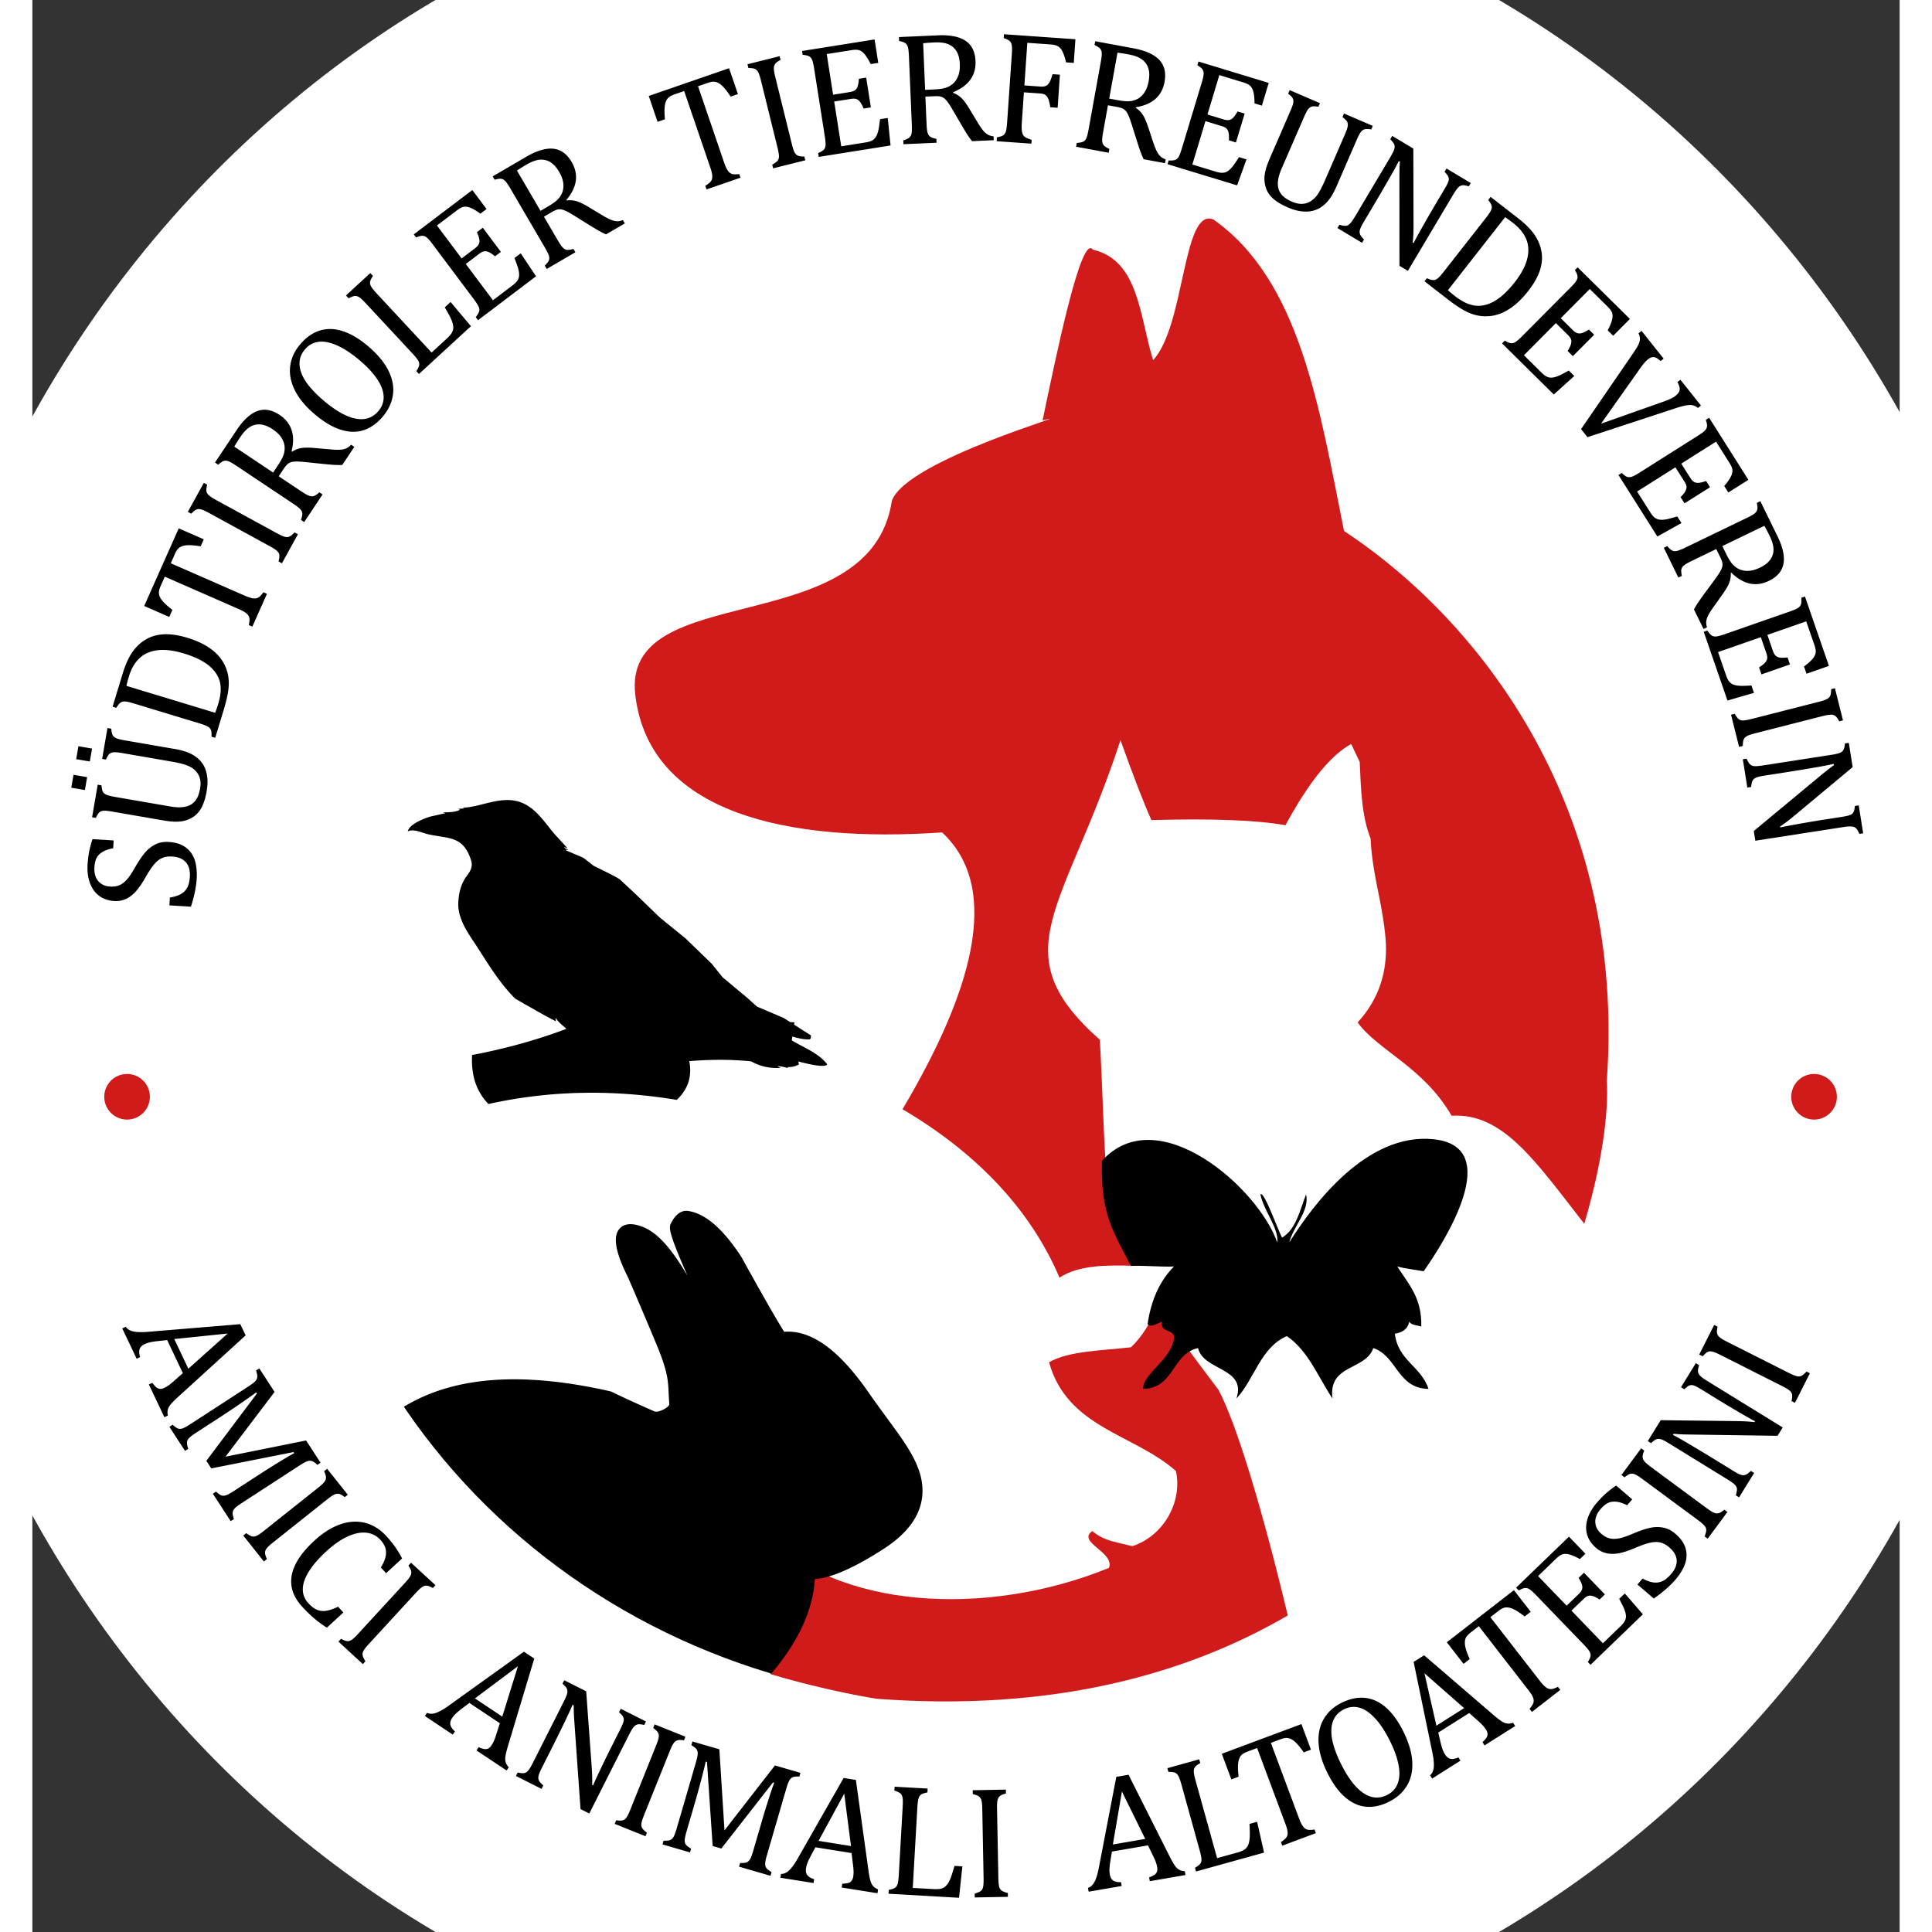
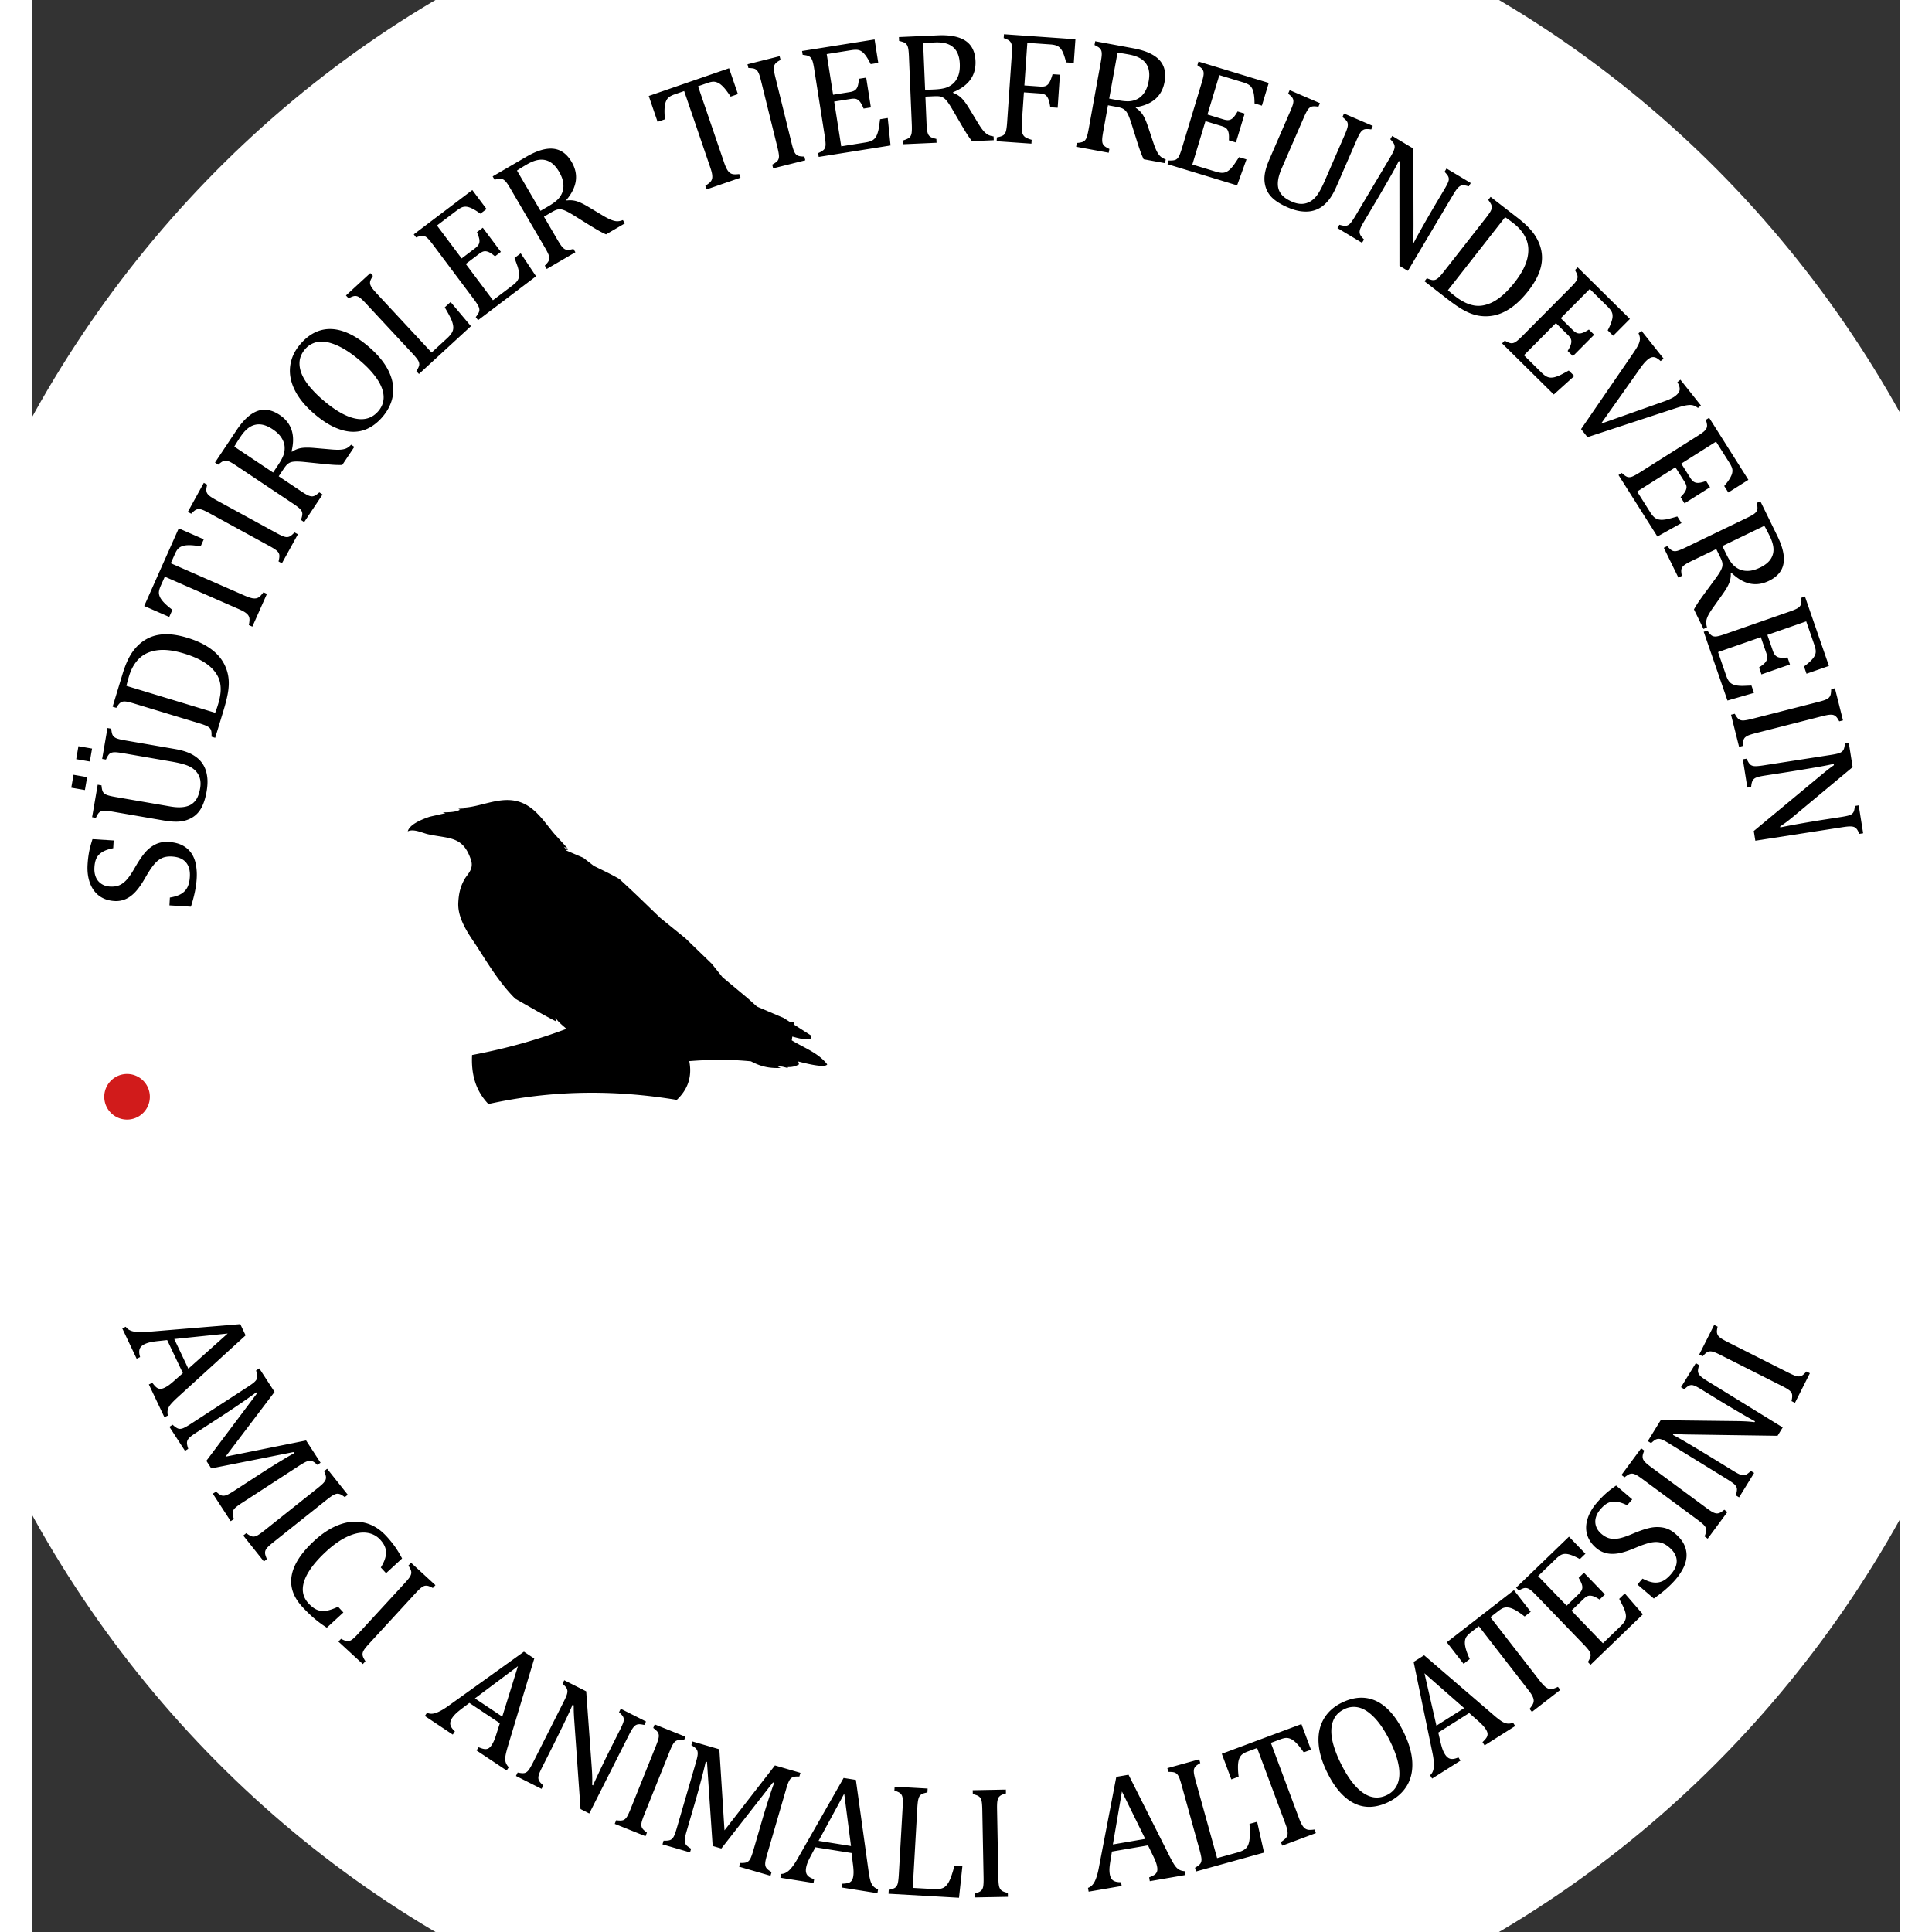
<svg xmlns="http://www.w3.org/2000/svg" xmlns:xlink="http://www.w3.org/1999/xlink" width="150" height="150" viewBox="213 263.066 312.112 322.934">
  <rect x="213" y="263.066" width="312.112" height="322.934" fill="#333333" stroke="none" />
  <defs>
    <path id="a" d="M189.521 238.805h359.484v371.456H189.521z" />
  </defs>
  <clipPath id="b">
    <use xlink:href="#a" overflow="visible" />
  </clipPath>
  <path clip-path="url(#b)" fill="#FFF" d="M369.263 610.26c99.271 0 179.743-83.152 179.743-185.727s-80.473-185.729-179.743-185.729c-99.269 0-179.742 83.153-179.742 185.729 0 102.575 80.473 185.727 179.742 185.727" />
  <defs>
-     <path id="c" d="M189.521 238.805h359.484v371.456H189.521z" />
-   </defs>
+     </defs>
  <clipPath id="d">
    <use xlink:href="#c" overflow="visible" />
  </clipPath>
-   <path clip-path="url(#d)" fill="#D11B1B" d="M336.419 542.908c9.692 2.894 17.678 4.107 17.678 4.107 28.867 2.172 51.365-3.814 68.74-13.921-4.156-17.402-8.556-32.09-11.59-37.735-4.344-5.759-7.653-10.195-10.204-13.922-1.115 2.564-2.429 4.97-4.417 6.826-4.891.569-10.425.609-13.689 2.499 3.048 11.013 14.241 11.996 21.207 18.184 1.115 5.089-1.978 10.812-7.276 12.562-3.362-.822-4.767-.947-6.702-2.521-2.656 1.83 3.805 3.556 2.789 6.151-20.795 8.481-45.695 6.715-57.487-5.823-6.701 6.102-3.977 15.514.951 23.593m-31.47-23.549c-2.181 3.155-3.149 5.204-2.394 5.804 2.581 2.038 7.466 5.782 11.233 7.895-.568-5.637-1.798-11.105-4.353-16.396-1.389.95-2.907 1.839-4.486 2.697m127.29-167.54c-4.105-20.528-7.354-41.914-21.833-52.066-5.167-2.11-4.695 17.7-10.076 23.514-2.267-7.255-2.346-16.692-10.08-18.476-1.963-2.813-6.259 18.373-8.398 28.55 7.444-1.849-22.738 6.483-25.191 13.438-3.581 23.698-45.233 12.814-42.883 32.469 2.375 19.876 25.625 24.718 51.282 22.955 10.272 9.579 4.648 27.25-6.617 46.272 11.953 7.035 21.211 16.363 26.241 28.15 3.188-2.094 7.74-2.114 12.146-1.99-5.115-9.557-4.246-15.929-5.398-37.766-16.577-14.714-5.874-21.579 3.444-50.085 2.159 6.03 3.88 10.492 5.17 13.358 10.204-.28 17.672 0 22.408.864 3.881-7.179 7.539-11.704 10.988-13.579l1.425 3.012c.196 4.285.275 8.897 1.825 12.82.066 2.137.477 5.087 1.273 8.942.863 4.171 1.293 7.323 1.293 9.483 0 4.742-1.577 8.83-4.743 12.28 3.45 4.74 10.966 7.418 15.71 15.6 8.589-.541 14.029 7.634 22.174 18.049 3.045-10.246 4.092-18.894 3.765-23.865 3.239-45.283-20.788-76.667-43.925-91.929" />
  <defs>
    <path id="e" d="M256.738 438.01c0 60.579 49.148 107.524 109.69 109.689 63.685 2.28 111.971-43.062 111.971-103.641l.408-5.296c0-60.581-51.798-110.446-112.379-110.446-60.58.003-109.69 49.113-109.69 109.694" />
  </defs>
  <clipPath id="f">
    <use xlink:href="#e" overflow="visible" />
  </clipPath>
  <path clip-path="url(#f)" d="M381.779 333.766l.995.404-.995-.404z" />
  <defs>
    <path id="g" d="M256.738 438.01c0 60.579 49.148 107.524 109.69 109.689 63.685 2.28 111.971-43.062 111.971-103.641l.408-5.296c0-60.581-51.798-110.446-112.379-110.446-60.58.003-109.69 49.113-109.69 109.694" />
  </defs>
  <clipPath id="h">
    <use xlink:href="#g" overflow="visible" />
  </clipPath>
  <path clip-path="url(#h)" d="M345.86 440.978c-1.453-1.914-3.886-2.771-5.928-4.018l.095-.633c.927.255 1.892.519 2.913.465.049-.045.096-.087.143-.134.032-.17.059-.338.082-.504l-2.847-1.825.058-.391-.706-.022-1.082-.694c-1.488-.633-2.977-1.271-4.468-1.906-.533-.477-1.063-.957-1.598-1.438-1.395-1.159-2.785-2.322-4.177-3.484-.593-.745-1.188-1.488-1.784-2.233a2193.772 2193.772 0 01-4.411-4.269 1764.414 1764.414 0 01-4.221-3.425c-1.734-1.658-3.439-3.344-5.182-4.966l-1.607-1.493c-1.41-.826-2.79-1.46-4.299-2.208-.584-.455-1.165-.903-1.751-1.358-.962-.409-1.921-.824-2.882-1.233-.022-.03-.048-.065-.069-.098.127.015.255.034.39.046l-.01-.055c-.291-.08-.489-.282-.681-.489.215.09.429.183.646.279-.755-.833-1.509-1.657-2.264-2.484-1.886-2.246-3.487-4.933-6.582-5.505-2.92-.544-5.916 1.076-8.625 1.169l.009.054c.053.021.106.046.159.073-.321.02-.638.034-.958.056l.188.137.104-.018c-.664.487-2.189.47-2.932.474.154.043.307.09.462.143-.865.193-1.725.387-2.59.581-1.314.434-3.415 1.282-3.708 2.458.994-.494 2.492.288 3.417.487 3.537.769 5.812.259 7.146 4.27.519 1.558-.579 2.375-1.068 3.236-.671 1.193-.977 2.319-1.051 4.001-.121 2.89 2.144 5.728 3.223 7.417 1.941 3.048 3.878 6.156 6.308 8.562l1.269.726c1.811 1.021 3.658 2.114 5.525 3.051l-.085-.533.051-.011c.453.713 1.153 1.22 1.787 1.802-4.725 1.774-9.912 3.271-15.772 4.374-.151 3.031.48 5.842 2.728 8.191 10.376-2.301 20.878-2.448 31.489-.69 1.919-1.812 2.578-3.983 2.087-6.479 3.524-.283 6.973-.306 10.313.035 1.344.703 2.714 1.204 4.957 1.102-.137-.065-.277-.138-.416-.205-.023-.03-.048-.069-.072-.098.271.028.539.062.796.092.294.069.587.144.878.22l.022-.155c.642.014 1.256-.088 1.868-.458-.045-.161-.091-.314-.132-.474.872.213 4.462 1.185 4.845.485" />
  <defs>
-     <path id="i" d="M256.738 438.01c0 60.579 49.148 107.524 109.69 109.689 63.685 2.28 111.971-43.062 111.971-103.641l.408-5.296c0-60.581-51.798-110.446-112.379-110.446-60.58.003-109.69 49.113-109.69 109.694" />
-   </defs>
+     </defs>
  <clipPath id="j">
    <use xlink:href="#i" overflow="visible" />
  </clipPath>
-   <path clip-path="url(#j)" d="M355.894 500.162l-.043-.062c-.956-1.306-1.947-2.651-2.99-4.156-4.801-6.939-9.248-10.308-13.598-10.296-.196 0-.393.004-.593.022-1.056-1.598-4.367-7.438-7.178-12.54-3.106-4.721-6.007-7.226-8.898-7.658l-.273-.02c-1.034.003-1.92.737-2.644 2.204-.301.777-.095 2.013 2.812 8.613-2.14-3.562-4.562-7.061-7.584-8.177-.748-.279-1.375-.409-1.935-.407-1.162.003-1.758.58-2.054 1.067-.853 1.384-.303 3.963 1.662 7.856a982.79 982.79 0 014.854 11.435c1.748 4.28 1.815 5.685 1.92 7.82l.006.225c.032.48.052.991.104 1.606.039.261-.259.58-.833.898-.508.278-.991.434-1.361.434a.67.67 0 01-.284-.042c-3.135-1.385-5.526-2.479-7.129-3.268l-.22-.083c-5.902-1.348-11.364-2.026-16.219-2.017-22.35.051-28.637 14.606-32.02 22.43l-.251.597-.058.19c-1.484 7.108-2.417 14.102-2.781 20.79a71.781 71.781 0 01-2.122-2.144c-2.515-2.617-3.881-3.979-5.109-3.974-2.162.002-3.255 1.873-3.248 5.558.01 3.687 4.265 10.866 9.742 14.596 1.151.829 2.549.816 3.983-.031.497-.308.801-.425.951-.462 2.6 2.41 4.79 4.271 6.51 5.524a61.982 61.982 0 002.08 2.618c1.101 1.387 2.036 2.247 2.859 2.626 2.537 1.1 6.291 1.912 11.484 2.499 2.584.321 6.42.931 9.5 1.413l.474.069c1.553.243 2.479.392 3.031.477l.012.173.247-.01c.445-.024.907-.059 1.248-.256 1.522-.392 2.633-1.284 3.323-2.666 1.275-2.583.519-4.216-.346-5.14-.429-.451-1.497-1.283-3.253-2.555-.682-.497-1.571-.895-2.372-1.232 13.281 1.436 23.364 2.995 24.897 3.852 1.731 4.003 5.3 6.373 10.65 7.077 2.518-.007 4.259-.986 5.149-2.91.879-1.747.135-3.701-2.22-5.833l-3.531-2.604c-1.192-.836-1.951-1.682-2.425-2.723-1.091-1.584-1.017-2.22-.993-2.332.016-.056.034-.136.197-.229 3.824-2.1 7.281-5.412 10.271-9.854 2.748-4.079 4.263-8.161 4.498-12.136 3.48-.234 8.233-2.923 11.651-5.153 4.219-2.755 6.353-6.003 6.343-9.635-.006-4.061-2.601-7.598-5.893-12.064" />
+   <path clip-path="url(#j)" d="M355.894 500.162l-.043-.062c-.956-1.306-1.947-2.651-2.99-4.156-4.801-6.939-9.248-10.308-13.598-10.296-.196 0-.393.004-.593.022-1.056-1.598-4.367-7.438-7.178-12.54-3.106-4.721-6.007-7.226-8.898-7.658l-.273-.02c-1.034.003-1.92.737-2.644 2.204-.301.777-.095 2.013 2.812 8.613-2.14-3.562-4.562-7.061-7.584-8.177-.748-.279-1.375-.409-1.935-.407-1.162.003-1.758.58-2.054 1.067-.853 1.384-.303 3.963 1.662 7.856a982.79 982.79 0 014.854 11.435c1.748 4.28 1.815 5.685 1.92 7.82l.006.225c.032.48.052.991.104 1.606.039.261-.259.58-.833.898-.508.278-.991.434-1.361.434a.67.67 0 01-.284-.042c-3.135-1.385-5.526-2.479-7.129-3.268l-.22-.083c-5.902-1.348-11.364-2.026-16.219-2.017-22.35.051-28.637 14.606-32.02 22.43l-.251.597-.058.19c-1.484 7.108-2.417 14.102-2.781 20.79a71.781 71.781 0 01-2.122-2.144c-2.515-2.617-3.881-3.979-5.109-3.974-2.162.002-3.255 1.873-3.248 5.558.01 3.687 4.265 10.866 9.742 14.596 1.151.829 2.549.816 3.983-.031.497-.308.801-.425.951-.462 2.6 2.41 4.79 4.271 6.51 5.524a61.982 61.982 0 002.08 2.618c1.101 1.387 2.036 2.247 2.859 2.626 2.537 1.1 6.291 1.912 11.484 2.499 2.584.321 6.42.931 9.5 1.413l.474.069c1.553.243 2.479.392 3.031.477l.012.173.247-.01c.445-.024.907-.059 1.248-.256 1.522-.392 2.633-1.284 3.323-2.666 1.275-2.583.519-4.216-.346-5.14-.429-.451-1.497-1.283-3.253-2.555-.682-.497-1.571-.895-2.372-1.232 13.281 1.436 23.364 2.995 24.897 3.852 1.731 4.003 5.3 6.373 10.65 7.077 2.518-.007 4.259-.986 5.149-2.91.879-1.747.135-3.701-2.22-5.833c-1.192-.836-1.951-1.682-2.425-2.723-1.091-1.584-1.017-2.22-.993-2.332.016-.056.034-.136.197-.229 3.824-2.1 7.281-5.412 10.271-9.854 2.748-4.079 4.263-8.161 4.498-12.136 3.48-.234 8.233-2.923 11.651-5.153 4.219-2.755 6.353-6.003 6.343-9.635-.006-4.061-2.601-7.598-5.893-12.064" />
  <defs>
    <path id="k" d="M256.738 438.01c0 60.579 49.148 107.524 109.69 109.689 63.685 2.28 111.971-43.062 111.971-103.641l.408-5.296c0-60.581-51.798-110.446-112.379-110.446-60.58.003-109.69 49.113-109.69 109.694" />
  </defs>
  <clipPath id="l">
    <use xlink:href="#k" overflow="visible" />
  </clipPath>
-   <path clip-path="url(#l)" d="M418.27 462.715c.567-.696 2.803 5.646 3.611 7.224 2.351-1.398 2.963-4.527 4.013-7.224.657 2.672-2.139 5.348-2.808 8.027 4.137-6.573 13.025-18.354 24.079-17.257 12.015 1.196 1.892 17.104-1.606 22.071-1.473-.262-3.048-.425-4.414-.8 1.818 2.862 4.144 5.224 4.013 10.033-.712-.223-1.666-.207-2.007-.802-.257 1.218-1.127 1.815-2.409 2.006.491 4.459 4.423 5.479 5.62 9.229-5.251-.096-5.213-5.487-9.23-6.822-1.292 3.793-7.548 2.617-6.822 8.429-2.405-3.614-4.045-7.994-7.625-10.435-4.394 1.893-5.395 7.181-8.426 10.435 1.74-5.203-5.491-4.592-6.423-8.429-4.386.964-3.944 6.759-9.23 6.822.212-2.778 4.62-4.706 5.217-8.427.146-1.752-2.398-.811-2.003-2.808-.847.262-1.788 1.062-2.411.4.596-4.09 2.078-7.286 4.414-9.63-1.625.112-5.576-.206-7.2-.089-2.924-5.772-5.109-8.604-4.84-17.571 9.286-10.283 26.15 4.532 29.296 13.646.322-2.337-2.245-5.244-2.809-8.028" />
  <defs>
    <path id="m" d="M189.521 238.805h359.484v371.456H189.521z" />
  </defs>
  <clipPath id="n">
    <use xlink:href="#m" overflow="visible" />
  </clipPath>
  <path clip-path="url(#n)" fill="#D11B1B" d="M228.827 450.204a3.81 3.81 0 100-7.622 3.81 3.81 0 000 7.622" />
  <defs>
-     <path id="o" d="M189.521 238.805h359.484v371.456H189.521z" />
-   </defs>
+     </defs>
  <clipPath id="p">
    <use xlink:href="#o" overflow="visible" />
  </clipPath>
  <path clip-path="url(#p)" fill="#D11B1B" d="M510.813 450.204a3.809 3.809 0 003.809-3.81 3.812 3.812 0 10-3.809 3.81" />
  <defs>
    <path id="q" d="M189.521 238.805h359.484v371.456H189.521z" />
  </defs>
  <clipPath id="r">
    <use xlink:href="#q" overflow="visible" />
  </clipPath>
  <path clip-path="url(#r)" d="M517.261 391.288l-.645-4.056-.638.098c-.051.414-.107.71-.171.889-.063.179-.164.328-.299.452s-.335.228-.603.312c-.264.085-.694.175-1.295.268l-11.221 1.741c-.64.1-1.121.146-1.44.137s-.579-.089-.778-.245c-.197-.156-.408-.491-.63-1.005l-.638.101.753 4.73.636-.099c.041-.414.099-.718.176-.911.074-.193.184-.346.326-.462.141-.115.342-.213.604-.292.261-.079.679-.166 1.263-.256l2.647-.409c1.728-.268 3.462-.551 5.199-.847 1.74-.296 2.938-.528 3.593-.69l.035.22c-.31.215-.626.448-.94.691-.313.243-.813.648-1.496 1.215l-10.966 9.102.261 1.62 14.542-2.255c.631-.098 1.087-.144 1.375-.134.284.009.505.052.659.129.152.078.287.19.398.338.111.145.25.406.416.778l.634-.098-.742-4.668-.636.099c-.048.414-.105.71-.17.883a1.065 1.065 0 01-.3.431c-.129.115-.333.211-.603.287-.272.077-.706.165-1.303.257l-2.724.421c-1.266.197-2.676.433-4.243.711-1.562.277-2.608.479-3.127.604l-.028-.167c.451-.301.853-.588 1.209-.858.354-.272.768-.605 1.235-.997l9.675-8.065zm-5.173-8.491c.587-.149 1.026-.237 1.316-.261.292-.025.519-.006.685.056.166.062.314.163.448.307.135.141.296.387.483.737l.624-.16-1.35-5.373-.622.159c-.012.417-.042.72-.092.904a1.113 1.113 0 01-.259.479c-.122.137-.312.26-.572.369-.256.111-.678.241-1.262.39l-11.003 2.807c-.629.162-1.103.252-1.42.274-.319.024-.583-.034-.794-.17-.208-.136-.448-.449-.715-.94l-.624.158 1.347 5.375.623-.16c.004-.416.036-.725.094-.923.059-.201.151-.366.28-.494a1.94 1.94 0 01.575-.351c.256-.106.666-.23 1.233-.375l11.005-2.808zm-2.8-20.028l-.608.212c.026.417.022.721-.012.909a1.098 1.098 0 01-.218.499c-.112.146-.289.286-.533.417-.249.131-.654.297-1.226.497l-10.726 3.739c-.611.214-1.073.345-1.39.395-.315.05-.582.017-.806-.101-.219-.118-.486-.409-.794-.877l-.608.211 3.968 11.492 4.433-1.282-.424-1.229c-.62.03-1.093.049-1.419.058a6.104 6.104 0 01-.973-.058 2.516 2.516 0 01-.829-.252 1.609 1.609 0 01-.582-.526c-.159-.229-.309-.546-.447-.952l-1.333-3.858 7.151-2.494.917 2.656c.135.39.181.7.142.932-.041.232-.163.461-.366.691-.203.228-.531.487-.987.777l.401 1.167 4.764-1.662-.404-1.166c-.572.06-1.005.066-1.301.015a1.283 1.283 0 01-.705-.332c-.173-.169-.322-.437-.45-.8l-.917-2.657 6.494-2.264 1.355 3.921c.112.323.185.607.22.854.033.247.02.479-.048.691a2.092 2.092 0 01-.334.639c-.16.212-.368.438-.628.678-.261.239-.57.491-.935.755l.419 1.216 3.747-1.305-4.008-11.606zm-5.895-10.112c.432.881.642 1.643.637 2.285a2.839 2.839 0 01-.567 1.71c-.369.495-.933.924-1.681 1.285-.718.346-1.374.529-1.973.551-.6.02-1.125-.083-1.578-.312a3.475 3.475 0 01-1.139-.909c-.309-.376-.627-.908-.961-1.591l-.651-1.333 7.021-3.389c.249.428.546.996.892 1.703m-8.296 3.477c.188.386.308.686.359.897.051.212.061.434.028.658-.032.222-.141.504-.326.841-.185.338-.501.808-.946 1.413l-1.465 1.99c-.373.5-.73.998-1.079 1.497-.352.502-.663 1-.934 1.5l1.599 3.269.579-.278c-.118-.408-.158-.766-.112-1.069.047-.305.164-.639.355-1.003.192-.365.498-.839.915-1.417l1.42-1.997c.567-.789.952-1.443 1.149-1.962a3.81 3.81 0 00.244-1.642l.094-.044c1.008.983 2.035 1.587 3.081 1.816 1.048.226 2.112.081 3.191-.44 1.41-.681 2.228-1.639 2.451-2.874.225-1.235-.113-2.773-1.014-4.613l-2.857-5.836-.578.28c.072.41.106.711.098.899-.011.19-.063.362-.157.52-.094.158-.252.315-.481.474-.231.161-.616.371-1.161.632l-10.229 4.937c-.584.279-1.027.463-1.338.55-.309.085-.58.083-.814-.007-.236-.091-.536-.351-.897-.777l-.578.28 2.433 4.977.579-.28c-.072-.41-.106-.711-.099-.9.013-.19.062-.36.146-.507.088-.15.252-.307.486-.475.232-.167.638-.385 1.203-.659l4.021-1.941.634 1.291zm-1.824-23.239l-.545.344c.12.402.184.695.195.888.014.188-.022.366-.097.533-.075.168-.219.345-.428.528-.211.184-.567.437-1.08.759l-9.598 6.068c-.551.346-.971.579-1.268.699-.296.12-.568.148-.811.083-.24-.065-.567-.289-.976-.672l-.544.345 6.499 10.274 4.027-2.251-.694-1.098c-.598.168-1.053.294-1.369.375a5.7 5.7 0 01-.96.164 2.525 2.525 0 01-.868-.056 1.61 1.61 0 01-.688-.38c-.21-.185-.425-.459-.653-.822l-2.181-3.45 6.4-4.048 1.504 2.373c.218.348.339.639.352.875.012.234-.055.486-.198.753-.146.269-.41.595-.79.98l.659 1.041 4.262-2.692-.659-1.042c-.544.188-.964.292-1.265.311-.299.018-.553-.037-.764-.164-.209-.125-.417-.351-.622-.677l-1.501-2.373 5.814-3.676 2.217 3.506c.183.287.319.549.412.783.09.231.126.459.11.681a2.032 2.032 0 01-.182.696 5.038 5.038 0 01-.453.801c-.198.292-.447.607-.738.946l.688 1.088 3.352-2.119-6.559-10.374zm-11.304-14.525l-.503.403c.161.343.241.649.238.921-.001.27-.078.58-.235.928-.151.349-.466.864-.938 1.547l-8.665 12.623 1.071 1.345 14.737-4.839c.819-.264 1.439-.427 1.862-.489.417-.063.761-.06 1.028.008.266.066.544.214.837.439l.5-.404-3.43-4.315-.505.404c.293.506.419.93.38 1.27-.037.338-.26.671-.672.999a3.967 3.967 0 01-.297.216 4.308 4.308 0 01-.407.226c-.16.078-.331.155-.506.229-.176.073-.345.143-.508.205l-10.762 3.805 6.442-9.107c.253-.37.494-.693.72-.964.227-.27.456-.499.687-.686.254-.203.487-.323.703-.361.217-.038.429-.007.645.09.211.1.468.285.775.556l.502-.403-3.699-4.646zm-10.673-10.62l-.454.456c.204.363.335.637.389.819s.062.363.026.542c-.038.177-.136.383-.301.609-.162.226-.455.553-.883.981l-8.006 8.058c-.457.458-.814.78-1.08.962-.262.185-.518.271-.771.262-.25-.005-.617-.15-1.103-.433l-.452.457 8.645 8.544 3.426-3.092-.923-.914c-.544.3-.962.523-1.252.673a5.97 5.97 0 01-.9.373 2.488 2.488 0 01-.859.139 1.636 1.636 0 01-.757-.214c-.244-.136-.518-.354-.822-.655l-2.903-2.87 5.339-5.375 2 1.975c.291.291.472.549.538.774.066.224.057.484-.023.778-.083.294-.266.669-.551 1.128l.88.866 3.554-3.574-.879-.867c-.487.305-.876.5-1.164.585-.289.083-.55.087-.78.011-.234-.075-.485-.248-.76-.521l-1.999-1.975 4.849-4.879 2.952 2.916c.242.24.434.464.574.67.139.205.227.417.263.638a2.08 2.08 0 01-.019.717c-.052.261-.14.556-.265.883-.129.327-.3.692-.509 1.087l.917.905 2.795-2.813-8.732-8.626zm-12.126-8.382c.443.301.9.633 1.37.997 1.022.793 1.742 1.684 2.156 2.668.411.984.467 2.085.166 3.298-.299 1.212-.997 2.521-2.091 3.917a17.03 17.03 0 01-1.638 1.824 9.633 9.633 0 01-1.658 1.278 6.128 6.128 0 01-1.722.707 4.366 4.366 0 01-1.681.082 5.644 5.644 0 01-1.604-.512 9.393 9.393 0 01-1.669-1.062 17.04 17.04 0 01-1.19-.991l9.561-12.206zm-9.721 13.627c1.153.895 2.128 1.559 2.917 1.981.79.426 1.559.707 2.308.845a6.89 6.89 0 002.641-.029c.98-.203 1.951-.643 2.91-1.321.96-.68 1.896-1.602 2.809-2.766.9-1.15 1.534-2.251 1.901-3.301.365-1.052.482-2.077.345-3.082-.138-1.004-.51-1.97-1.119-2.904-.608-.933-1.568-1.905-2.876-2.919l-4.541-3.527-.396.506c.256.342.418.601.496.775.071.172.105.351.094.53-.014.177-.086.39-.224.634-.136.244-.392.607-.768 1.089l-7.002 8.94c-.375.476-.662.81-.869 1.003-.211.194-.398.319-.566.377-.166.06-.348.072-.548.041-.197-.032-.488-.129-.869-.295l-.397.507 3.754 2.916zm-5.623-25.099l-3.523-2.112-.328.553c.287.306.48.54.575.703.096.166.147.34.154.523.01.182-.038.404-.144.663-.101.261-.311.648-.615 1.169l-5.802 9.761c-.335.558-.603.956-.812 1.198-.212.241-.438.389-.684.442-.245.052-.635-.002-1.175-.161l-.326.552 4.109 2.465.33-.553c-.292-.297-.49-.538-.589-.719a1.11 1.11 0 01-.148-.548c.002-.183.054-.402.16-.653.105-.255.308-.633.606-1.137l1.367-2.302a329.098 329.098 0 002.66-4.552c.88-1.527 1.464-2.599 1.754-3.21l.194.115c-.032.38-.056.769-.071 1.169a66.54 66.54 0 00-.016 1.933l.007 14.302 1.406.843 7.52-12.651c.326-.549.584-.931.772-1.145.188-.213.362-.354.519-.423.158-.07.328-.1.513-.092.183.01.47.07.862.181l.326-.551-4.053-2.43-.327.553c.286.304.475.539.568.699.092.163.141.333.143.507.003.174-.051.392-.168.649-.111.26-.321.648-.631 1.168l-1.408 2.369c-.652 1.1-1.372 2.34-2.152 3.724-.781 1.383-1.292 2.316-1.525 2.798l-.146-.088c.054-.538.091-1.032.106-1.481.021-.449.027-.979.025-1.593l-.033-12.638zm-9.492-1.384c.286-.658.519-1.111.703-1.355.181-.246.393-.404.627-.473.236-.07.613-.066 1.131.015l.257-.591-4.812-2.07-.257.592c.434.338.701.61.799.814.095.204.121.45.078.736-.042.286-.214.779-.52 1.477l-3.269 7.525c-.428.99-.822 1.754-1.179 2.293-.36.542-.768.95-1.23 1.229a2.901 2.901 0 01-1.456.438c-.513.014-1.047-.101-1.611-.342-.61-.264-1.092-.55-1.443-.858a2.88 2.88 0 01-.787-1.094c-.168-.421-.223-.932-.157-1.533.066-.6.269-1.291.604-2.07l3.705-8.526c.284-.657.521-1.115.707-1.367.187-.255.399-.412.637-.476.238-.065.605-.057 1.104.025l.256-.591-5.062-2.18-.258.591c.35.272.576.487.683.642.104.156.166.313.187.476.021.161.004.36-.055.599-.056.238-.218.671-.492 1.297l-3.438 7.923c-.451 1.037-.722 1.933-.811 2.689a4.81 4.81 0 00.227 2.17c.239.689.658 1.292 1.259 1.808.603.515 1.392.982 2.362 1.402.806.346 1.541.562 2.208.65.67.086 1.274.074 1.821-.04a4.44 4.44 0 001.512-.613c.506-.333.969-.77 1.384-1.305.435-.567.842-1.286 1.223-2.162l3.363-7.745zm-26.418-13.161l-.186.615c.354.227.595.409.729.546.131.136.223.292.275.468.054.176.06.403.023.678-.039.278-.145.704-.318 1.284l-3.281 10.871c-.188.62-.353 1.074-.497 1.359-.146.284-.332.482-.557.592s-.618.153-1.177.129l-.187.616 11.632 3.539 1.568-4.339-1.243-.379c-.34.519-.604.912-.787 1.18-.188.269-.395.52-.618.752-.228.235-.46.41-.695.524-.233.116-.492.17-.77.165-.274-.007-.621-.073-1.029-.198l-3.907-1.188 2.189-7.253 2.688.818c.394.119.672.263.837.432.162.168.276.404.343.702.066.297.081.717.048 1.256l1.18.359 1.458-4.826-1.184-.358c-.286.496-.538.85-.751 1.06-.217.21-.44.334-.684.375-.24.042-.543.007-.913-.106l-2.688-.817 1.987-6.587 3.97 1.208c.326.1.6.208.819.325.221.117.4.263.531.443.134.177.241.394.318.646.079.252.141.554.18.905.042.352.062.75.063 1.2l1.231.375 1.146-3.797-11.743-3.574zm-11.644-1.181c.962.178 1.701.461 2.22.853.517.388.864.878 1.047 1.475.182.594.2 1.299.051 2.118-.142.783-.38 1.423-.714 1.917-.335.493-.726.856-1.176 1.083a3.41 3.41 0 01-1.403.375c-.484.021-1.1-.037-1.848-.176l-1.459-.269 1.388-7.673c.488.054 1.119.155 1.894.297m-2.065 8.751c.423.078.735.16.937.248.2.086.385.208.547.367.164.16.326.414.49.765.162.35.357.885.582 1.604l.748 2.368c.185.596.374 1.183.575 1.763.197.578.417 1.126.661 1.646l3.577.659.112-.631c-.398-.146-.708-.328-.927-.547-.219-.217-.419-.512-.6-.885-.185-.372-.387-.9-.611-1.581l-.776-2.335c-.306-.927-.607-1.627-.908-2.096a3.905 3.905 0 00-1.182-1.174l.019-.101c1.385-.226 2.474-.691 3.275-1.399.798-.706 1.304-1.65 1.517-2.829.28-1.542-.015-2.771-.881-3.688s-2.306-1.562-4.318-1.935l-6.392-1.183-.113.634c.375.184.636.338.785.458.146.12.256.265.326.434.071.17.105.395.098.673-.006.279-.062.715-.168 1.311l-2.021 11.175c-.118.637-.23 1.104-.341 1.405-.112.299-.274.517-.486.651-.212.135-.598.222-1.155.261l-.113.633 5.447 1.008.113-.632c-.376-.186-.637-.338-.782-.459a1.11 1.11 0 01-.325-.42c-.068-.159-.102-.384-.098-.672.004-.288.062-.743.173-1.363l.792-4.393 1.423.26zm-18.806-12.132l-.045.643c.396.141.671.264.832.367.158.104.283.234.373.395.088.16.148.38.173.656.024.277.016.718-.024 1.321l-.779 11.33c-.043.647-.105 1.125-.183 1.436-.078.311-.216.544-.411.702-.194.157-.566.285-1.118.387l-.043.643 5.815.407.041-.643a6.462 6.462 0 01-.857-.315c-.23-.108-.408-.26-.535-.453s-.211-.448-.249-.767c-.04-.319-.043-.741-.007-1.266l.35-5.132 2.7.187c.404.027.702.112.897.253.197.142.358.367.487.68.125.312.235.769.325 1.371l1.233.086.376-5.527-1.229-.085c-.173.61-.344 1.06-.506 1.346s-.359.486-.588.598c-.227.112-.532.152-.917.126l-2.698-.189.491-7.124 3.836.268c.43.027.769.093 1.027.189.257.097.476.247.658.455.185.208.353.499.508.879.152.378.306.872.455 1.478l1.282.09.274-3.955-11.944-.837zm-11.592 1.369c.979-.045 1.763.066 2.353.328a2.84 2.84 0 011.345 1.203c.307.539.48 1.223.512 2.053.034.795-.057 1.472-.275 2.029-.219.558-.521.999-.91 1.321-.39.324-.818.551-1.287.682-.468.131-1.083.212-1.843.245l-1.482.067-.326-7.791c.49-.056 1.128-.103 1.913-.137m-.096 8.993c.428-.02.751-.01.968.029.216.038.42.118.613.236.194.118.409.329.645.635s.543.782.92 1.431l1.247 2.139c.311.536.627 1.066.945 1.587.322.52.656 1.005 1.01 1.455l3.634-.164-.029-.641c-.42-.052-.761-.16-1.023-.324a3.215 3.215 0 01-.781-.728c-.259-.321-.57-.789-.938-1.405l-1.27-2.098c-.501-.837-.947-1.45-1.346-1.839a3.839 3.839 0 00-1.409-.878l-.005-.106c1.301-.53 2.263-1.229 2.888-2.098.624-.87.912-1.901.863-3.101-.065-1.564-.622-2.697-1.667-3.395-1.046-.698-2.591-1.002-4.637-.911l-6.493.287.026.645c.407.095.695.186.866.27.17.084.308.202.414.35.107.148.188.36.243.632.057.274.095.713.122 1.316l.476 11.347c.027.647.018 1.129-.025 1.447-.044.317-.154.563-.33.744-.176.178-.534.35-1.068.514l.027.643 5.533-.246-.026-.643c-.407-.096-.695-.185-.865-.271a1.089 1.089 0 01-.409-.337c-.104-.139-.183-.351-.244-.632-.06-.282-.102-.739-.13-1.367l-.188-4.46 1.443-.063zm-22.057-7.562l.1.637c.414.046.71.106.891.168.179.066.329.166.453.301.123.135.227.336.312.601.087.265.177.696.271 1.292l1.764 11.219c.1.641.146 1.12.14 1.442-.008.319-.089.578-.243.776-.157.197-.49.407-1.005.631l.1.636 12.007-1.912-.47-4.592-1.285.205a55.647 55.647 0 01-.196 1.408c-.051.323-.127.64-.23.946a2.5 2.5 0 01-.396.774c-.162.209-.371.37-.623.485-.251.116-.589.207-1.013.274l-4.031.643-1.177-7.483 2.774-.441c.406-.065.72-.059.94.023.219.08.425.241.614.48.187.241.384.61.586 1.11l1.219-.193-.784-4.98-1.219.194c-.042.574-.115 1.002-.216 1.284-.102.281-.252.495-.451.636-.2.143-.49.244-.871.304l-2.773.443-1.068-6.795 4.097-.652c.337-.054.63-.076.879-.067.25.009.473.064.671.166.197.101.387.25.568.441.182.193.367.438.555.738.187.296.378.647.577 1.05l1.27-.203-.616-3.917-12.121 1.928zm-4.456 4.428c-.145-.587-.228-1.026-.25-1.317-.021-.293-.002-.521.061-.687.064-.165.168-.314.311-.45.143-.134.388-.296.738-.483l-.155-.624-5.374 1.349.154.624c.418.014.717.044.902.092.184.048.342.137.477.261.135.125.255.314.364.571.109.258.235.679.379 1.266l2.718 11.026c.155.629.244 1.104.265 1.424.018.318-.039.585-.178.793-.137.211-.452.451-.945.718l.154.624 5.375-1.345-.154-.626c-.416-.003-.724-.033-.923-.093a1.082 1.082 0 01-.487-.286c-.128-.128-.243-.32-.346-.575-.103-.254-.227-.665-.366-1.234l-2.72-11.028zm-19.697 7.411l1.229-.424c-.069-.717-.09-1.324-.06-1.821.029-.496.11-.897.246-1.209.134-.312.314-.546.542-.707.227-.162.535-.311.923-.444l1.564-.541 4.347 12.722c.17.498.276.882.317 1.155.042.272.049.496.022.671a1.198 1.198 0 01-.173.471 1.61 1.61 0 01-.384.403 7.353 7.353 0 01-.591.414l.207.607 5.671-1.958-.208-.608c-.438.05-.767.06-.989.029a1.201 1.201 0 01-.589-.24c-.17-.132-.332-.333-.484-.604-.153-.272-.312-.651-.48-1.141l-4.345-12.722 1.575-.545c.455-.158.812-.229 1.071-.216.258.012.524.092.794.239.273.147.569.398.889.748.319.354.691.854 1.117 1.504l1.217-.42-1.477-4.322-13.427 4.635 1.476 4.324zm-21.872 7.134c.847-.494 1.593-.761 2.238-.802a2.843 2.843 0 011.752.435c.523.333.995.859 1.416 1.576.402.688.637 1.329.703 1.921.069.595.007 1.126-.186 1.593a3.405 3.405 0 01-.821 1.199c-.353.333-.857.692-1.515 1.076l-1.283.748-3.935-6.734c.406-.278.95-.615 1.631-1.012m4.122 7.992c.372-.216.662-.357.871-.422.21-.068.428-.092.655-.078.227.015.516.101.867.262.352.159.847.438 1.485.835l2.105 1.313c.528.33 1.055.651 1.582.961.526.311 1.05.583 1.571.817l3.141-1.833-.324-.556c-.398.153-.75.216-1.058.194-.308-.024-.651-.12-1.032-.281a12.976 12.976 0 01-1.487-.804l-2.107-1.264c-.834-.507-1.519-.841-2.053-1a3.866 3.866 0 00-1.658-.12l-.054-.09c.904-1.074 1.429-2.141 1.575-3.198.147-1.058-.082-2.105-.686-3.14-.791-1.353-1.812-2.094-3.065-2.224-1.252-.131-2.763.318-4.533 1.351l-5.613 3.272.325.555c.404-.102.702-.16.892-.163.19-.004.369.034.533.117.164.08.333.229.511.447.177.215.417.583.722 1.103l5.731 9.805c.327.56.545.99.654 1.291.111.301.129.57.058.811-.073.241-.308.557-.707.951l.325.555 4.788-2.791-.326-.555c-.405.105-.704.16-.894.165a1.096 1.096 0 01-.519-.109c-.156-.075-.326-.223-.512-.446-.185-.221-.436-.604-.753-1.147l-2.254-3.854 1.244-.73zm-23.001 3.687l.387.514c.389-.149.677-.241.865-.266.188-.025.368-.009.54.052.171.063.357.191.557.385.201.195.482.532.844 1.017l6.81 9.087c.389.519.653.921.796 1.207.144.288.195.555.15.801-.043.249-.241.591-.59 1.031l.385.517 9.693-7.341-2.564-3.837-1.037.784c.218.583.379 1.029.487 1.337.105.31.185.625.24.945.055.32.059.611.014.871a1.634 1.634 0 01-.323.722c-.167.22-.423.459-.765.719l-3.255 2.464-4.542-6.062 2.24-1.697c.329-.249.608-.39.841-.422.233-.032.488.013.766.136.279.125.625.36 1.037.705l.984-.744-3.022-4.035-.984.744c.231.528.367.938.411 1.237.042.298.008.556-.101.775s-.317.446-.624.679l-2.24 1.696-4.125-5.506 3.307-2.504c.271-.205.521-.363.744-.472a1.56 1.56 0 01.67-.169c.222-.003.457.038.707.123.25.083.527.215.833.39.306.173.64.395 1.001.658l1.027-.777-2.377-3.173-9.787 7.409zm-6.163 9.914c-.428-.461-.722-.815-.881-1.063-.156-.246-.244-.456-.263-.632a1.137 1.137 0 01.067-.516c.062-.168.199-.423.411-.762l-.438-.47-4.068 3.742.439.472c.373-.19.653-.308.837-.352a1.13 1.13 0 01.545-.003c.179.044.377.151.597.325.219.171.536.48.948.922l7.732 8.315c.441.475.749.847.922 1.116.172.27.249.528.23.779-.019.25-.182.609-.485 1.078l.438.472 8.687-7.99-3.401-4.042-.976.896c.415.702.714 1.239.896 1.611.185.371.317.695.4.979.082.281.126.53.129.747.004.214-.029.417-.098.606a2.365 2.365 0 01-.339.59 5.72 5.72 0 01-.652.688l-2.531 2.328-9.146-9.836zm-11.286 15.493c-.62-.756-1.066-1.497-1.34-2.221-.272-.724-.366-1.42-.279-2.087.089-.667.389-1.302.9-1.899a3.522 3.522 0 012.176-1.229c.871-.143 1.909.047 3.117.568 1.208.521 2.535 1.402 3.984 2.644 1.189 1.019 2.122 2.036 2.796 3.05.674 1.016 1.027 1.975 1.056 2.875.03.9-.266 1.713-.886 2.439-.98 1.144-2.254 1.558-3.828 1.242-1.572-.315-3.38-1.348-5.419-3.096a18.828 18.828 0 01-2.277-2.286m13.958 1.46c.194-1.303-.044-2.647-.717-4.029-.672-1.381-1.787-2.74-3.341-4.071-1.456-1.247-2.864-2.1-4.229-2.559-1.364-.46-2.654-.509-3.867-.149-1.212.362-2.327 1.132-3.338 2.319-.952 1.11-1.508 2.325-1.674 3.641-.165 1.316.092 2.656.768 4.02.676 1.362 1.756 2.678 3.238 3.947 1.205 1.032 2.346 1.79 3.43 2.272 1.084.485 2.104.731 3.06.738a5.567 5.567 0 002.67-.636c.822-.43 1.574-1.044 2.259-1.842.966-1.13 1.546-2.348 1.741-3.651m-25.489 6.989c.544-.815 1.097-1.383 1.658-1.705a2.851 2.851 0 011.765-.375c.616.071 1.271.335 1.962.797.663.441 1.156.916 1.476 1.419.321.504.499 1.008.529 1.513.032.504-.038.985-.208 1.439-.172.455-.469.997-.892 1.63l-.822 1.235-6.486-4.33c.241-.426.582-.966 1.018-1.623m7.207 5.38c.236-.357.436-.61.595-.765a1.8 1.8 0 01.555-.355c.209-.086.507-.135.894-.146.385-.012.952.023 1.699.102l2.465.254c.619.068 1.233.125 1.842.173.609.049 1.197.063 1.768.046l2.019-3.027-.535-.358c-.292.311-.581.523-.867.637-.287.115-.637.181-1.049.201-.412.02-.975-.003-1.689-.072l-2.445-.211c-.972-.09-1.733-.09-2.281.001a3.834 3.834 0 00-1.543.618l-.087-.059c.34-1.362.344-2.551.011-3.566-.332-1.015-.997-1.857-1.994-2.522-1.305-.872-2.546-1.09-3.728-.657-1.183.431-2.342 1.499-3.479 3.202l-3.604 5.408.535.358c.317-.272.561-.453.73-.541.169-.087.344-.13.527-.128.184.001.403.061.656.177.254.117.631.341 1.134.678l9.446 6.304c.539.359.922.651 1.154.874.23.222.366.457.404.705.041.248-.032.636-.216 1.166l.537.358 3.072-4.61-.535-.357c-.318.272-.562.452-.73.538-.168.088-.34.13-.513.13-.174 0-.393-.058-.655-.174-.263-.118-.658-.354-1.182-.703l-3.712-2.479.801-1.2zm-11.182 5.214c-.529-.291-.91-.525-1.14-.705-.229-.182-.384-.351-.462-.506a1.222 1.222 0 01-.12-.531c-.002-.196.047-.486.149-.869l-.564-.309-2.674 4.853.563.308c.294-.298.522-.499.683-.599.161-.101.334-.16.517-.175.183-.015.405.025.669.12.263.094.658.285 1.188.575l9.965 5.448c.569.312.977.566 1.225.767.25.201.405.423.466.666.061.243.022.636-.116 1.176l.564.311 2.674-4.853-.565-.31c-.286.303-.518.506-.698.613a1.11 1.11 0 01-.542.168c-.182.005-.402-.04-.659-.137-.258-.094-.645-.282-1.158-.565l-9.965-5.446zm-7.921 19.496l.529-1.187c-.573-.432-1.033-.827-1.378-1.185-.343-.357-.584-.688-.719-.995-.136-.308-.187-.599-.149-.876.035-.275.137-.6.304-.978l.674-1.51 12.313 5.395c.48.208.836.394 1.065.544.229.153.399.3.509.439.111.14.187.288.227.444.041.156.053.34.035.551a6.47 6.47 0 01-.102.716l.588.26 2.439-5.482-.589-.258c-.262.352-.481.601-.654.743a1.219 1.219 0 01-.581.271 1.99 1.99 0 01-.773-.052c-.305-.072-.693-.212-1.166-.419l-12.314-5.394.678-1.523c.196-.44.385-.75.572-.933.187-.181.426-.322.72-.421.294-.101.68-.15 1.156-.146.477.003 1.099.069 1.868.194l.522-1.174-4.185-1.834-5.774 12.979 4.185 1.831zm-7.157 11.52a25.02 25.02 0 01.441-1.636c.377-1.24.952-2.229 1.727-2.968.774-.739 1.783-1.189 3.023-1.347 1.242-.159 2.714.021 4.415.538.846.256 1.609.545 2.288.865.682.32 1.278.683 1.791 1.085.513.402.94.853 1.278 1.348.339.497.565 1.007.678 1.538.113.527.146 1.083.095 1.674a9.567 9.567 0 01-.398 1.938 16.844 16.844 0 01-.502 1.466l-14.836-4.501zm16.224 4.141c.424-1.399.695-2.543.81-3.432.116-.888.104-1.706-.036-2.453a6.803 6.803 0 00-.971-2.448c-.541-.841-1.299-1.586-2.277-2.235-.977-.647-2.175-1.188-3.59-1.618-1.399-.423-2.655-.617-3.769-.579-1.114.036-2.116.299-3.005.789-.89.491-1.662 1.186-2.317 2.088-.654.904-1.222 2.147-1.705 3.729l-1.672 5.502.615.187c.229-.36.411-.608.547-.74.138-.132.292-.225.462-.277.171-.053.396-.061.672-.023.277.038.709.146 1.294.323l10.868 3.298c.578.173.994.324 1.25.448.255.123.44.252.555.388.115.135.192.301.234.496.041.196.053.502.035.918l.616.186 1.384-4.547zm-25.438 12.882l2.276.393.372-2.161-2.276-.394-.372 2.162zm.822-4.773l2.276.393.373-2.16-2.278-.396-.371 2.163zm8.197-3.129c-.707-.121-1.201-.242-1.483-.362-.28-.118-.483-.285-.607-.497-.123-.214-.206-.581-.249-1.104l-.634-.11-.888 5.162.633.109c.228-.501.431-.824.605-.969.176-.143.409-.226.698-.251.289-.026.807.026 1.557.156l8.087 1.397c1.062.182 1.897.384 2.508.604.61.222 1.104.522 1.483.903.378.381.634.819.767 1.313.133.495.147 1.042.042 1.647-.113.653-.278 1.188-.496 1.605a2.893 2.893 0 01-.882 1.02c-.37.264-.854.437-1.453.514-.6.079-1.318.047-2.155-.097l-9.159-1.583c-.708-.122-1.207-.245-1.496-.365-.291-.119-.494-.289-.613-.503-.118-.216-.196-.578-.234-1.08l-.635-.109-.935 5.434.634.109c.185-.403.34-.673.467-.812.125-.138.265-.236.417-.294.152-.058.351-.087.596-.09.244-.003.703.055 1.375.17l8.513 1.471c1.113.191 2.048.241 2.805.151a4.818 4.818 0 002.058-.731c.614-.396 1.102-.946 1.463-1.653.361-.706.632-1.582.811-2.624.148-.863.188-1.629.117-2.3-.072-.668-.227-1.254-.464-1.757a4.43 4.43 0 00-.951-1.321 5.696 5.696 0 00-1.595-1.036c-.652-.291-1.448-.516-2.386-.678l-8.321-1.439zm7.386 27.571l3.591.222c.565-1.763.887-3.33.965-4.703a9.553 9.553 0 00-.136-2.356c-.138-.725-.391-1.353-.76-1.89a4.084 4.084 0 00-1.478-1.295c-.617-.327-1.384-.52-2.302-.576-.822-.051-1.548.076-2.184.384a5.469 5.469 0 00-1.727 1.339c-.517.588-1.085 1.421-1.708 2.506-.507.897-.957 1.57-1.351 2.021-.394.45-.812.771-1.252.968s-.971.276-1.592.238c-.585-.036-1.082-.199-1.491-.489a2.46 2.46 0 01-.889-1.126c-.185-.462-.26-.978-.227-1.545.035-.656.152-1.183.345-1.583.194-.402.514-.742.959-1.02.446-.279 1.059-.497 1.839-.649l.074-1.297-3.539-.219c-.297.937-.501 1.719-.605 2.35-.107.628-.18 1.274-.217 1.939-.066 1.146.073 2.174.415 3.085.343.912.862 1.618 1.555 2.123.695.504 1.532.785 2.51.846a4 4 0 001.885-.324c.586-.258 1.137-.667 1.655-1.231.52-.564 1.061-1.342 1.625-2.334.584-1.024 1.09-1.782 1.511-2.273.422-.491.864-.837 1.322-1.035.459-.2 1.016-.279 1.671-.238 1.021.062 1.785.385 2.286.962.502.58.724 1.38.665 2.404-.042.743-.184 1.343-.424 1.802a2.69 2.69 0 01-1.055 1.09c-.463.271-1.083.469-1.862.596l-.074 1.308z" />
  <defs>
    <path id="s" d="M189.521 238.805h359.484v371.456H189.521z" />
  </defs>
  <clipPath id="t">
    <use xlink:href="#s" overflow="visible" />
  </clipPath>
  <path clip-path="url(#t)" d="M496.352 487.381c-.54-.273-.928-.498-1.164-.668-.235-.173-.397-.339-.479-.494a1.26 1.26 0 01-.139-.528c-.009-.192.029-.482.119-.871l-.577-.29-2.496 4.947.577.29c.28-.311.503-.518.656-.625.158-.104.327-.171.51-.19.181-.021.407.013.672.096.266.086.67.264 1.207.538l10.14 5.115c.577.289.996.532 1.248.723.259.193.42.411.491.651.07.243.046.637-.074 1.185l.575.29 2.494-4.947-.573-.29c-.276.312-.503.523-.677.639a1.119 1.119 0 01-.533.184c-.184.012-.404-.025-.664-.112-.258-.088-.652-.265-1.174-.527l-10.139-5.116zm-11.177 13.069l-2.156 3.5.551.334c.308-.282.545-.472.709-.563.165-.094.34-.141.523-.148.184-.004.402.047.66.153.26.108.643.319 1.158.638l9.671 5.956c.55.339.943.614 1.181.826.241.216.385.445.434.69.047.249-.01.64-.174 1.175l.548.339 2.514-4.082-.548-.337c-.302.288-.544.48-.728.577a1.072 1.072 0 01-.549.14c-.183-.003-.399-.059-.649-.169-.253-.109-.628-.316-1.127-.625l-2.281-1.404c-1.489-.918-2.991-1.828-4.508-2.73s-2.575-1.506-3.183-1.808l.117-.188c.378.035.766.067 1.168.085.399.021 1.042.036 1.928.045l14.274.206.862-1.396-12.532-7.72c-.543-.335-.92-.598-1.131-.791-.214-.188-.351-.365-.417-.525a1.13 1.13 0 01-.083-.514c.01-.183.073-.47.19-.861l-.55-.336-2.478 4.022.549.337c.311-.28.545-.469.707-.557.163-.089.332-.136.506-.136.176-.002.393.06.648.176.259.117.645.333 1.156.65l2.348 1.445c1.089.671 2.317 1.407 3.688 2.209 1.371.805 2.296 1.328 2.773 1.57l-.091.146a21.481 21.481 0 00-1.475-.131 44.78 44.78 0 00-1.592-.047l-12.611-.151zm-1.54 7.889c-.488-.357-.834-.645-1.035-.852-.204-.212-.333-.399-.39-.566a1.219 1.219 0 01-.049-.543c.023-.194.11-.472.263-.842l-.517-.383-3.292 4.457.518.384c.331-.256.583-.424.753-.505.173-.079.352-.113.535-.104.182.01.398.081.647.209.246.128.615.37 1.101.73l9.135 6.749c.521.384.891.694 1.11.927.218.232.343.473.371.723.028.247-.063.633-.273 1.154l.519.38 3.291-4.455-.516-.385c-.324.266-.581.437-.775.518-.19.081-.375.111-.556.092-.183-.02-.394-.095-.635-.222-.242-.132-.599-.369-1.072-.717l-9.133-6.749zm-2.346 19.582l2.734 2.339c1.517-1.061 2.724-2.114 3.619-3.159a9.647 9.647 0 001.318-1.954c.327-.658.504-1.312.536-1.959a4.074 4.074 0 00-.394-1.921c-.296-.632-.793-1.247-1.49-1.845-.626-.537-1.285-.872-1.979-1.009a5.504 5.504 0 00-2.19.022c-.768.157-1.727.479-2.882.967-.949.408-1.715.674-2.303.793-.589.118-1.114.123-1.587.015-.471-.106-.941-.363-1.416-.768-.443-.383-.743-.812-.892-1.285a2.427 2.427 0 01-.028-1.434c.131-.478.385-.936.754-1.365.426-.502.838-.85 1.234-1.053.397-.202.858-.278 1.384-.232.525.044 1.146.244 1.862.592l.846-.987-2.694-2.306c-.806.565-1.443 1.066-1.909 1.505-.467.436-.915.907-1.347 1.412-.745.873-1.259 1.774-1.536 2.705-.277.93-.292 1.806-.043 2.626.252.814.749 1.545 1.492 2.182a3.996 3.996 0 001.702.878c.622.148 1.313.152 2.069.018.755-.136 1.658-.431 2.71-.878 1.087-.463 1.949-.762 2.584-.898.635-.138 1.195-.144 1.683-.027.488.118.979.389 1.479.816.778.666 1.192 1.379 1.242 2.142.049.762-.259 1.533-.926 2.311-.483.566-.96.96-1.43 1.179s-.971.294-1.504.234c-.535-.066-1.15-.281-1.848-.649l-.85.993zm-20.285.526l.448.464c.37-.201.645-.324.827-.374a1.1 1.1 0 01.543-.011c.18.037.38.144.605.31.221.169.543.47.961.902l7.885 8.175c.452.465.766.832.942 1.096.176.267.261.525.246.777s-.169.613-.46 1.091l.446.462 8.749-8.439-3.021-3.49-.935.904c.285.55.502.969.646 1.263.143.293.261.599.355.908.092.313.132.598.12.861a1.704 1.704 0 01-.232.752c-.142.24-.367.506-.675.805l-2.939 2.837-5.257-5.455 2.021-1.949c.294-.285.556-.458.783-.52.228-.06.488-.047.78.041.294.089.665.281 1.119.573l.887-.856-3.5-3.626-.888.854c.294.497.481.887.558 1.176.078.289.077.55-.005.781-.08.231-.261.479-.537.745l-2.022 1.953-4.775-4.953 2.986-2.882c.245-.235.472-.422.683-.557a1.6 1.6 0 01.646-.249c.221-.029.459-.018.719.036s.552.15.879.285c.323.134.684.31 1.075.53l.925-.895-2.751-2.851-8.837 8.526zm-8.78 12.731l1.029-.798c-.299-.653-.517-1.222-.648-1.698-.132-.48-.185-.887-.158-1.224.024-.337.118-.616.282-.843.166-.225.407-.463.73-.716l1.312-1.017 8.24 10.622c.323.413.551.744.678.985.126.244.207.454.237.63a1.17 1.17 0 01-.012.498 1.63 1.63 0 01-.23.507c-.117.177-.26.372-.429.584l.395.505 4.74-3.678-.395-.509c-.398.188-.706.303-.93.346a1.19 1.19 0 01-.636-.037c-.202-.069-.422-.208-.653-.413-.234-.209-.506-.516-.825-.923l-8.244-10.62 1.316-1.021c.381-.297.695-.479.944-.552.25-.07.529-.08.831-.029.308.051.669.192 1.085.42.417.232.934.585 1.548 1.062l1.015-.788-2.803-3.611-11.223 8.71 2.804 3.608zm-6.538 1.577l6.634 5.823-4.634 2.935-2-8.758zm15.166 8.817l-.348-.545c-.381.131-.727.172-1.024.122-.302-.047-.613-.18-.943-.397a14.394 14.394 0 01-1.306-1.025l-11.6-9.981-1.754 1.11 3.146 15.207c.196.953.273 1.732.229 2.338-.045.611-.256 1.078-.626 1.406l.345.548 4.736-2.998-.346-.543c-.506.227-.94.31-1.296.244-.356-.066-.676-.316-.954-.762a4.438 4.438 0 01-.397-.822c-.119-.319-.255-.811-.407-1.48l-.313-1.328 5.171-3.268 1.316 1.17c.34.292.633.566.878.822.242.256.443.508.604.757.168.268.26.509.27.724.012.214-.044.425-.17.629-.124.205-.348.459-.672.767l.347.544 5.114-3.239zm-30.373 3.169c-.271-.94-.389-1.797-.352-2.57.036-.771.227-1.448.573-2.025.344-.58.871-1.041 1.58-1.387a3.516 3.516 0 012.484-.267c.855.215 1.733.8 2.636 1.757.902.956 1.771 2.293 2.61 4.005.69 1.409 1.143 2.71 1.36 3.911.216 1.199.158 2.218-.172 3.059-.33.837-.924 1.466-1.779 1.887-1.353.66-2.688.534-4.006-.378-1.319-.914-2.57-2.579-3.751-4.991a18.333 18.333 0 01-1.183-3.001m12.236 6.873c.694-1.119 1.008-2.447.938-3.981-.068-1.534-.554-3.221-1.454-5.061-.842-1.722-1.799-3.063-2.868-4.027-1.072-.961-2.233-1.516-3.492-1.667-1.257-.15-2.589.117-3.985.803-1.312.643-2.305 1.534-2.979 2.678-.674 1.142-.972 2.475-.889 3.995s.552 3.156 1.41 4.908c.694 1.424 1.444 2.573 2.246 3.446.804.871 1.646 1.504 2.518 1.887a5.56 5.56 0 002.705.476c.927-.068 1.86-.331 2.804-.792 1.335-.659 2.351-1.544 3.046-2.665m-29.306-1.119l1.219-.454a11.677 11.677 0 01-.11-1.815c.016-.496.085-.9.214-1.215.124-.314.299-.553.521-.722s.526-.32.912-.465l1.551-.577 4.698 12.595c.186.491.303.874.352 1.144.05.271.062.497.04.672a1.184 1.184 0 01-.16.474 1.665 1.665 0 01-.372.408 6.495 6.495 0 01-.582.43l.224.602 5.622-2.098-.225-.603c-.437.062-.765.079-.988.055a1.21 1.21 0 01-.598-.226c-.173-.125-.34-.323-.499-.593-.162-.265-.333-.641-.513-1.126l-4.699-12.593 1.562-.583c.451-.169.807-.249 1.064-.244.258.006.527.077.805.217.275.143.579.383.907.729.33.343.716.834 1.159 1.47l1.207-.448-1.599-4.282-13.309 4.965 1.597 4.283zm-5.971.222c-.169-.607-.266-1.059-.294-1.351-.026-.294-.008-.521.056-.685.065-.162.163-.307.296-.428.134-.123.371-.289.717-.491l-.173-.623-5.327 1.479.173.62c.419.003.719.024.906.069.184.044.345.126.482.245.138.122.264.31.382.564.115.254.254.671.415 1.253l3.035 10.946c.17.621.272 1.094.302 1.412.032.318-.021.584-.151.798-.132.216-.441.463-.927.742l.172.621 11.374-3.156-1.159-5.153-1.275.354c.044.814.063 1.43.054 1.845a6.3 6.3 0 01-.094 1.054c-.058.287-.133.53-.229.726a1.699 1.699 0 01-.367.497 2.191 2.191 0 01-.57.368 5.264 5.264 0 01-.895.314l-3.313.919-3.59-12.939zm-12.319 1.802l3.895 7.924-5.408.93 1.513-8.854zm10.62 13.958l-.107-.636c-.405-.027-.735-.119-.995-.281-.257-.159-.497-.402-.717-.728-.22-.328-.492-.81-.818-1.447l-6.879-13.668-2.044.353-2.932 15.25c-.179.955-.408 1.708-.684 2.251-.274.546-.647.896-1.119 1.059l.113.633 5.521-.95-.107-.636c-.556.016-.986-.071-1.293-.27-.306-.195-.502-.553-.591-1.069a4.769 4.769 0 01-.052-.91c.016-.341.079-.85.19-1.528l.222-1.343 6.032-1.035.766 1.586c.201.4.366.766.496 1.094.127.328.216.641.266.933.053.311.045.568-.028.772a1.067 1.067 0 01-.396.515c-.193.14-.501.289-.914.449l.109.637 5.961-1.031zm-31.492-10.966c-.012-.602.002-1.052.047-1.342.044-.289.113-.505.21-.651a1.26 1.26 0 01.399-.37c.17-.1.445-.2.83-.304l-.013-.645-5.542.106.017.645c.403.105.69.204.859.291.166.091.302.21.406.36.103.152.179.364.229.643.046.271.078.712.09 1.316l.216 11.353c.013.647-.007 1.129-.058 1.447-.051.315-.166.561-.349.735-.178.173-.538.337-1.08.488l.015.642 5.538-.103-.014-.645c-.405-.1-.696-.196-.879-.302a1.062 1.062 0 01-.413-.385 1.694 1.694 0 01-.208-.637c-.047-.273-.075-.701-.085-1.288l-.215-11.354zm-13.325-.294c.038-.631.089-1.088.159-1.371.069-.284.16-.496.272-.629a1.16 1.16 0 01.418-.312c.166-.073.445-.151.836-.236l.037-.642-5.519-.315-.037.644c.396.136.672.256.835.357.161.101.288.23.378.389.093.159.151.377.179.658.029.276.025.717-.009 1.315l-.646 11.341c-.038.645-.092 1.126-.168 1.437-.074.312-.208.546-.402.708-.192.159-.563.294-1.113.401l-.037.643 11.784.674.562-5.254-1.322-.074c-.222.786-.402 1.37-.543 1.76a6.077 6.077 0 01-.428.972 2.9 2.9 0 01-.452.61 1.636 1.636 0 01-.504.353 2.336 2.336 0 01-.662.169 5.923 5.923 0 01-.947.009l-3.435-.192.764-13.415zm-12.22-2.337l1.132 8.756-5.42-.866 4.288-7.89zm5.553 16.638l.101-.638c-.374-.156-.657-.353-.849-.586-.194-.236-.342-.541-.446-.921s-.206-.926-.305-1.632l-2.106-15.159-2.049-.326-7.692 13.491c-.479.848-.938 1.482-1.374 1.908-.437.428-.902.642-1.397.642l-.101.636 5.537.883.1-.636c-.533-.167-.913-.389-1.136-.673-.226-.284-.298-.684-.215-1.204.042-.266.125-.561.246-.88.123-.314.346-.777.672-1.381l.645-1.2 6.041.961.214 1.748c.062.448.101.845.116 1.198s0 .676-.047.97c-.051.312-.142.551-.275.719a1.07 1.07 0 01-.542.362c-.23.069-.567.114-1.012.131l-.103.635 5.977.952zm-12.874-20.117l-4.26-1.24-8.433 10.854-.859-13.554-4.501-1.308-.18.615c.357.222.602.402.734.534.134.136.229.29.281.463.054.177.063.405.028.681-.034.276-.137.706-.304 1.285l-3.172 10.904c-.18.621-.343 1.077-.485 1.365-.143.284-.326.485-.549.597-.224.114-.617.163-1.178.144l-.179.618 4.601 1.337.181-.615c-.357-.214-.606-.396-.75-.549a1.087 1.087 0 01-.281-.49 1.838 1.838 0 01-.01-.674c.038-.271.139-.688.303-1.251l1.343-4.616c.412-1.42.795-2.806 1.148-4.163.353-1.355.583-2.293.69-2.82l.213.063.949 14.043 1.452.423 8.624-11.044.214.062c-.191.466-.492 1.339-.907 2.628a134.297 134.297 0 00-1.177 3.835l-1.405 4.829c-.197.681-.372 1.159-.526 1.433-.151.274-.343.46-.573.556-.227.099-.599.137-1.112.116l-.181.617 5.259 1.527.179-.616c-.358-.214-.607-.397-.75-.548a1.107 1.107 0 01-.282-.492c-.044-.176-.047-.402-.009-.672.039-.272.139-.688.302-1.255l3.171-10.902c.168-.582.315-1.002.444-1.267.125-.265.257-.451.396-.563.137-.11.299-.187.49-.231.19-.046.484-.058.882-.046l.179-.613zm-21.87-3.566c.224-.56.413-.967.564-1.216.153-.249.302-.422.45-.521.147-.094.319-.157.513-.182.194-.025.487-.011.881.043l.241-.598-5.143-2.064-.239.598c.33.254.557.456.676.604.121.146.198.31.234.488.038.181.026.407-.038.679-.062.272-.206.691-.431 1.249l-4.23 10.539c-.242.601-.446 1.036-.617 1.31-.169.27-.372.451-.606.542-.234.091-.628.099-1.186.024l-.239.601 5.141 2.062.24-.598c-.333-.246-.566-.453-.692-.616a1.087 1.087 0 01-.231-.519c-.027-.18-.007-.404.056-.669.066-.267.206-.671.425-1.218l4.231-10.538zM305.57 545.77l-3.667-1.851-.29.573c.308.285.515.503.622.66s.17.328.192.51c.02.18-.011.404-.097.67-.086.268-.263.669-.536 1.209l-5.115 10.138c-.291.577-.534.996-.726 1.249-.193.259-.411.421-.652.491-.24.068-.635.044-1.184-.075l-.29.575 4.28 2.159.29-.575c-.313-.273-.525-.501-.638-.674a1.103 1.103 0 01-.185-.537c-.012-.183.026-.402.113-.663s.262-.651.527-1.175l1.206-2.39a357.588 357.588 0 002.339-4.723c.771-1.589 1.281-2.696 1.53-3.325l.2.102c-.006.379-.001.769.012 1.168.015.399.053 1.042.117 1.928l1.007 14.24 1.463.74 6.631-13.141c.288-.568.517-.969.691-1.193.173-.227.336-.38.488-.46.153-.079.322-.122.507-.126.183-.007.475.033.873.119l.29-.575-4.219-2.13-.29.575c.307.283.514.501.616.656.104.154.162.318.177.493.017.176-.024.396-.12.659-.094.268-.278.669-.549 1.208l-1.242 2.465a179.736 179.736 0 00-1.891 3.859c-.684 1.436-1.127 2.399-1.329 2.898l-.151-.078c.018-.54.019-1.034.004-1.48-.013-.449-.044-.98-.087-1.592l-.917-12.581zm-11.406-4.2l-2.622 8.43-4.567-3.045 7.189-5.385zm-1.892 17.437l.356-.536c-.273-.299-.449-.597-.528-.889-.077-.291-.083-.633-.019-1.021.064-.389.199-.926.401-1.611l4.409-14.655-1.726-1.149-12.618 9.054c-.789.569-1.471.953-2.045 1.161-.574.21-1.087.21-1.539 0l-.356.535 4.664 3.112.356-.537c-.415-.37-.665-.733-.75-1.086-.086-.351.016-.745.308-1.182.15-.228.347-.455.59-.696.243-.235.638-.561 1.187-.977l1.085-.82 5.09 3.395-.535 1.678c-.131.43-.259.807-.394 1.133a4.832 4.832 0 01-.449.86c-.174.265-.358.442-.549.544-.192.097-.407.13-.643.098-.237-.028-.562-.129-.974-.3l-.357.534 5.036 3.355zM277.017 529.4c.409-.442.729-.758.961-.938.23-.178.431-.287.604-.325a1.21 1.21 0 01.544.012c.191.044.461.161.81.353l.436-.477-4.078-3.75-.436.474c.218.355.358.625.419.805s.076.359.046.542c-.031.183-.123.389-.276.62-.155.231-.437.572-.845 1.016l-7.689 8.356c-.438.479-.785.813-1.04 1.007-.255.192-.509.292-.759.292-.252 0-.624-.13-1.118-.396l-.435.473 4.077 3.754.434-.475c-.224-.351-.367-.624-.429-.823a1.11 1.11 0 01-.032-.565c.039-.177.135-.38.29-.606.156-.227.431-.556.829-.988l7.687-8.361zm-3.438-7.855a18.083 18.083 0 00-1.4-1.707c-1.078-1.173-2.29-1.921-3.632-2.242-1.344-.321-2.734-.225-4.17.296-1.437.518-2.845 1.414-4.223 2.682-2.198 2.019-3.464 3.955-3.803 5.813-.338 1.857.246 3.604 1.752 5.241.698.76 1.381 1.419 2.045 1.981.664.56 1.354 1.068 2.073 1.525l2.764-2.543-.882-.957c-.826.382-1.508.609-2.048.683-.539.072-1.039.014-1.497-.182-.46-.195-.932-.561-1.419-1.088-.639-.694-.951-1.489-.936-2.386.016-.892.357-1.874 1.025-2.938.666-1.064 1.631-2.18 2.893-3.34 1.257-1.155 2.465-1.992 3.622-2.512 1.158-.518 2.196-.722 3.114-.607.919.112 1.683.501 2.294 1.165.409.445.688.889.836 1.335.148.448.167.94.054 1.483-.113.545-.379 1.15-.796 1.822l.88.955 2.675-2.461a17.496 17.496 0 00-1.221-2.018m-11.38-7.793c.473-.375.835-.635 1.092-.779.256-.138.472-.214.648-.229.176-.011.354.022.536.094.181.074.43.233.745.473l.503-.399-3.45-4.338-.502.401c.162.387.259.674.29.86.032.187.019.368-.037.542-.058.175-.181.363-.37.57-.188.207-.52.499-.991.874l-8.887 7.07c-.507.402-.9.682-1.184.832-.281.152-.546.208-.793.17-.248-.035-.596-.223-1.044-.562l-.504.401 3.45 4.335.502-.399c-.167-.381-.267-.675-.296-.881a1.109 1.109 0 01.055-.564 1.81 1.81 0 01.381-.553c.188-.2.512-.481.97-.847l8.886-7.071zm-1.027-6.19l-2.418-3.721-13.473 2.71 8.202-10.824-2.553-3.932-.541.353c.125.398.194.695.208.885a1.14 1.14 0 01-.09.535c-.073.168-.215.346-.422.533-.207.186-.564.443-1.07.772l-9.524 6.189c-.542.353-.962.59-1.256.714-.296.122-.565.155-.808.095-.243-.062-.571-.28-.986-.66l-.537.351 2.61 4.019.539-.353c-.131-.393-.201-.694-.21-.901-.01-.209.026-.396.108-.555a1.78 1.78 0 01.433-.516c.205-.181.554-.433 1.046-.751l4.029-2.617a163.1 163.1 0 003.59-2.401c1.152-.799 1.941-1.36 2.365-1.688l.123.188-8.456 11.254.823 1.267 13.743-2.729.123.188c-.448.227-1.249.692-2.404 1.396a139.052 139.052 0 00-3.395 2.137l-4.217 2.738c-.594.387-1.039.634-1.333.744-.295.106-.562.124-.799.049-.237-.076-.542-.29-.917-.643l-.54.35 2.983 4.592.538-.351c-.131-.396-.2-.696-.21-.903-.01-.208.026-.391.108-.555.082-.165.227-.335.432-.517a9.885 9.885 0 011.047-.747l9.523-6.191c.507-.325.894-.55 1.163-.667.269-.119.49-.173.667-.168.175.007.35.054.523.143.175.094.406.273.697.544l.536-.356zm-15.522-21.597l-6.581 5.883-2.353-4.96 8.934-.923zm-10.584 13.986l.581-.274c-.083-.399-.082-.741.004-1.033.084-.295.253-.589.509-.885.254-.304.646-.694 1.172-1.175l11.312-10.308-.889-1.876-15.477 1.284c-.969.079-1.753.062-2.352-.056-.598-.119-1.038-.382-1.32-.791l-.581.274 2.403 5.066.582-.277c-.166-.53-.195-.97-.087-1.318.107-.346.396-.631.872-.855.246-.117.533-.214.862-.292.332-.079.838-.157 1.521-.227l1.354-.149 2.622 5.529-1.322 1.164c-.331.301-.638.559-.919.771a4.746 4.746 0 01-.828.508c-.284.137-.534.197-.749.182a1.063 1.063 0 01-.604-.245c-.187-.15-.414-.404-.68-.76l-.581.274 2.595 5.469z" />
</svg>